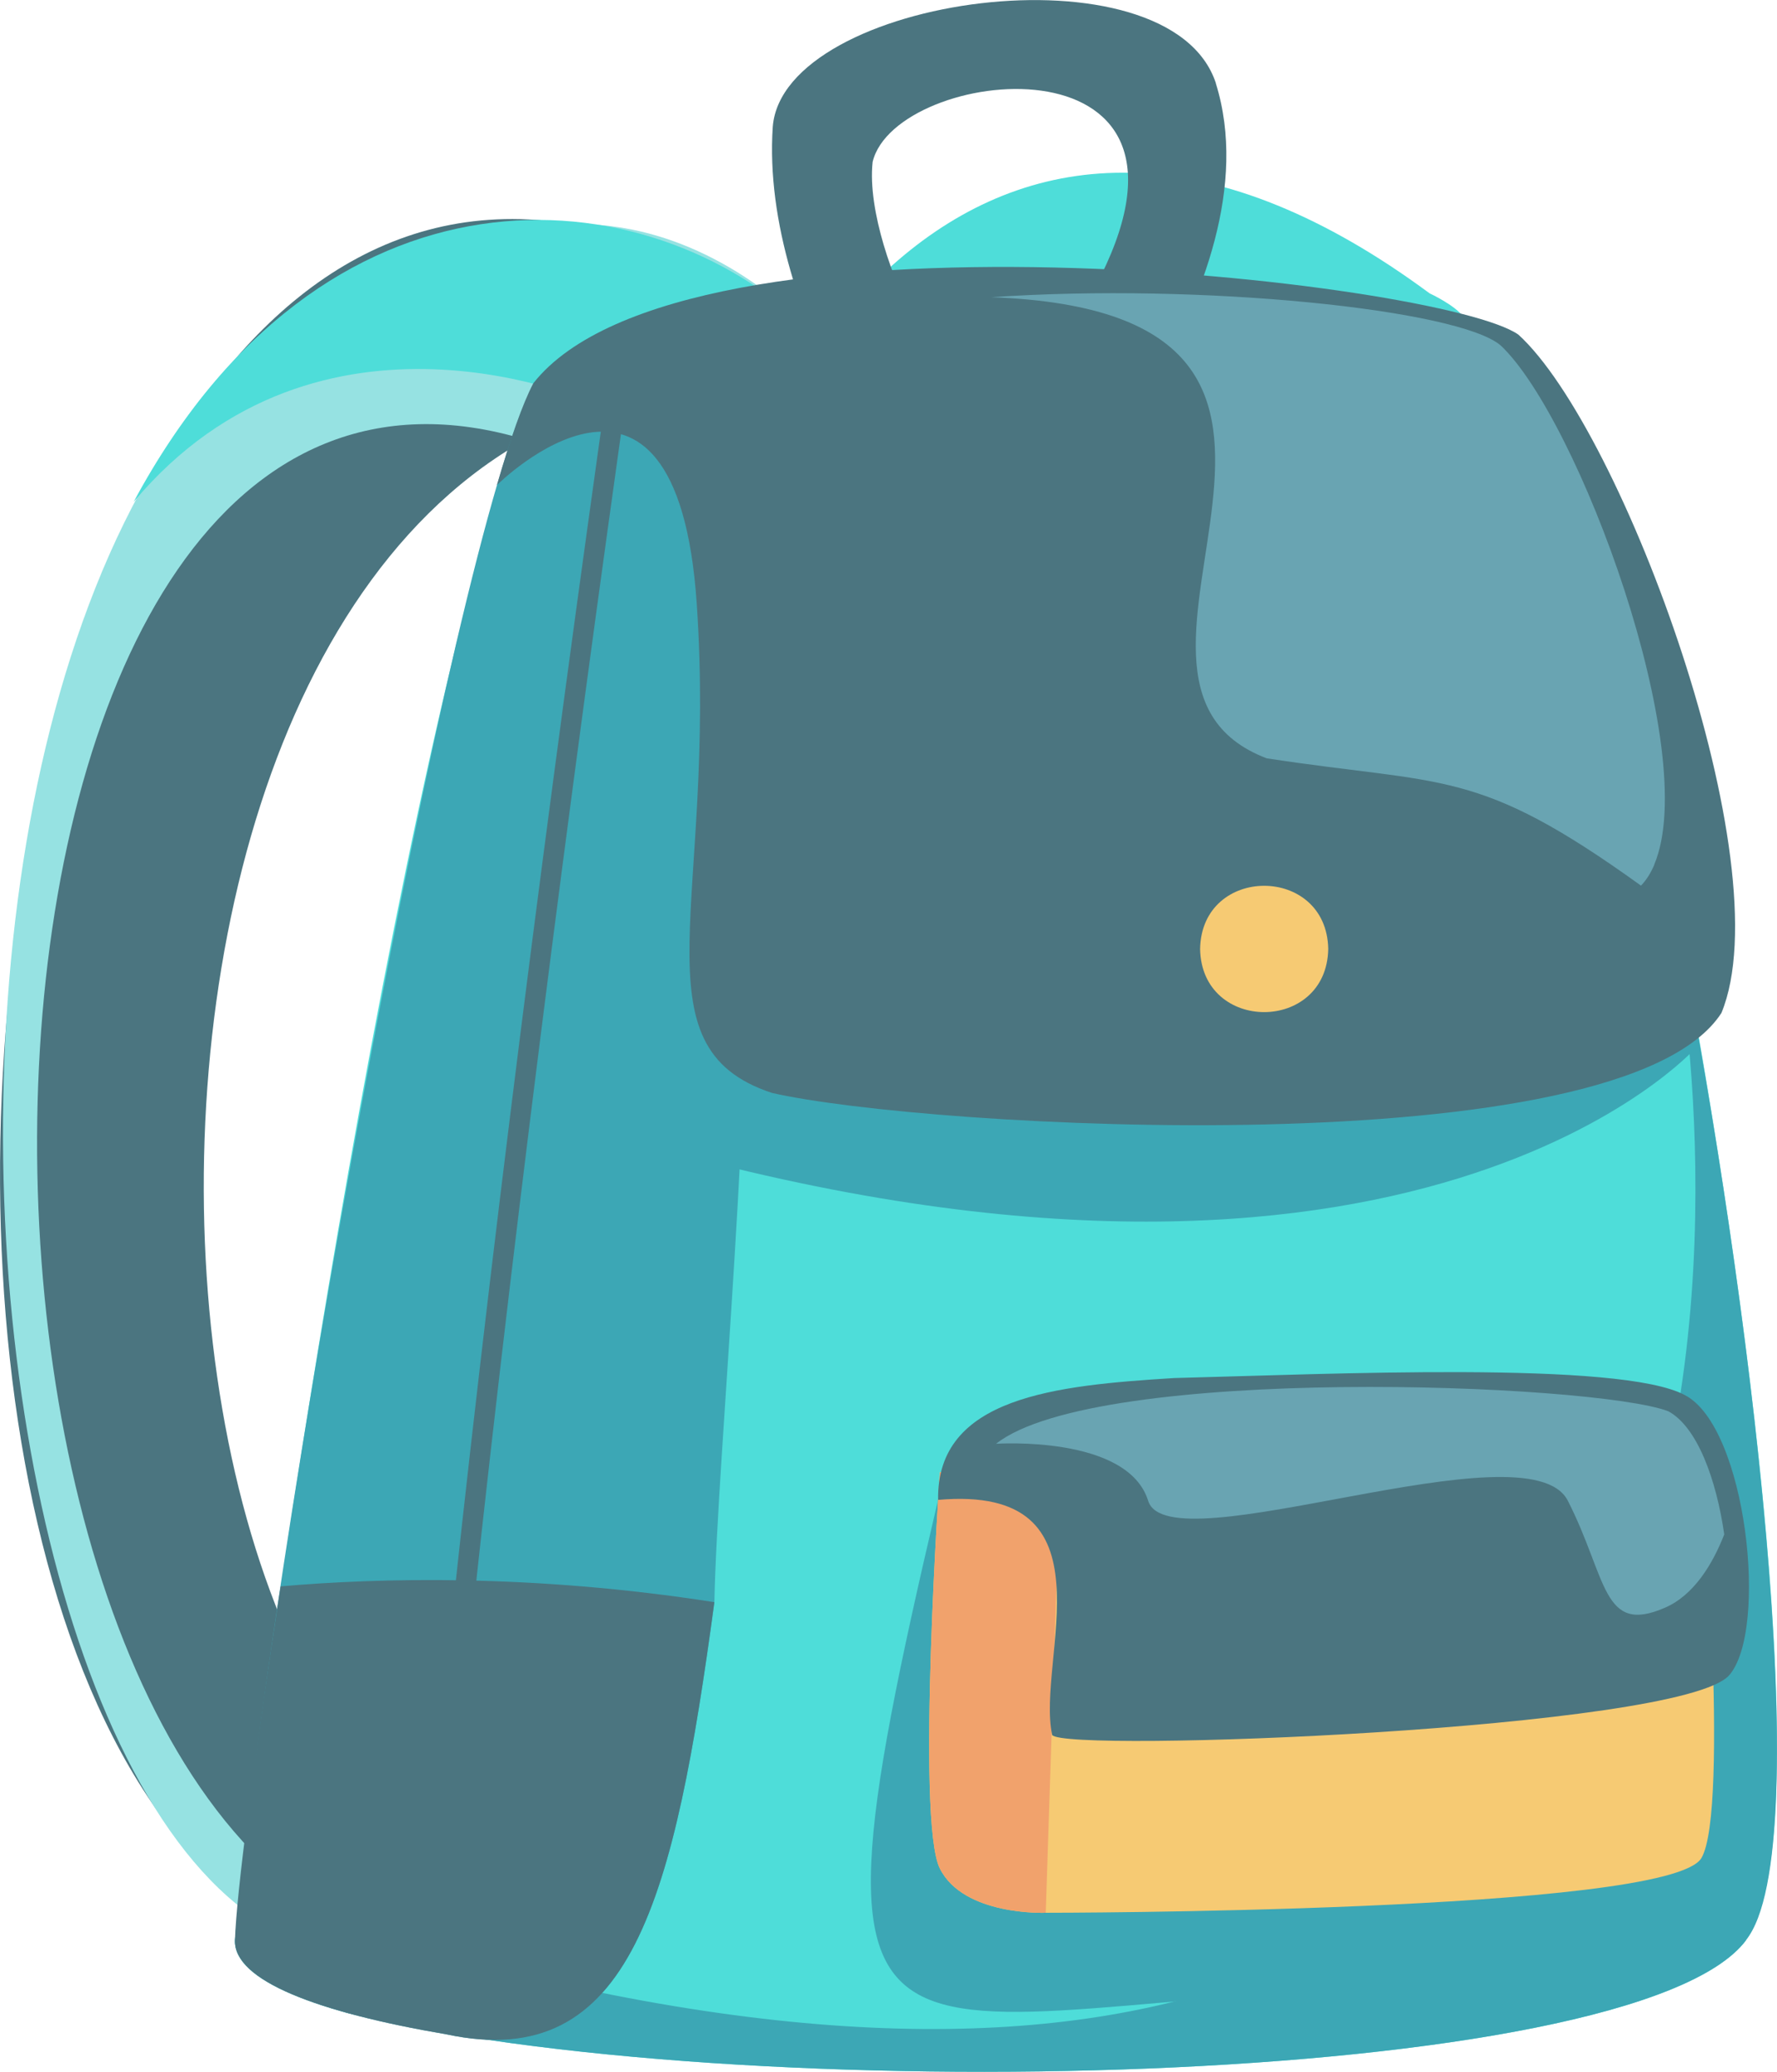
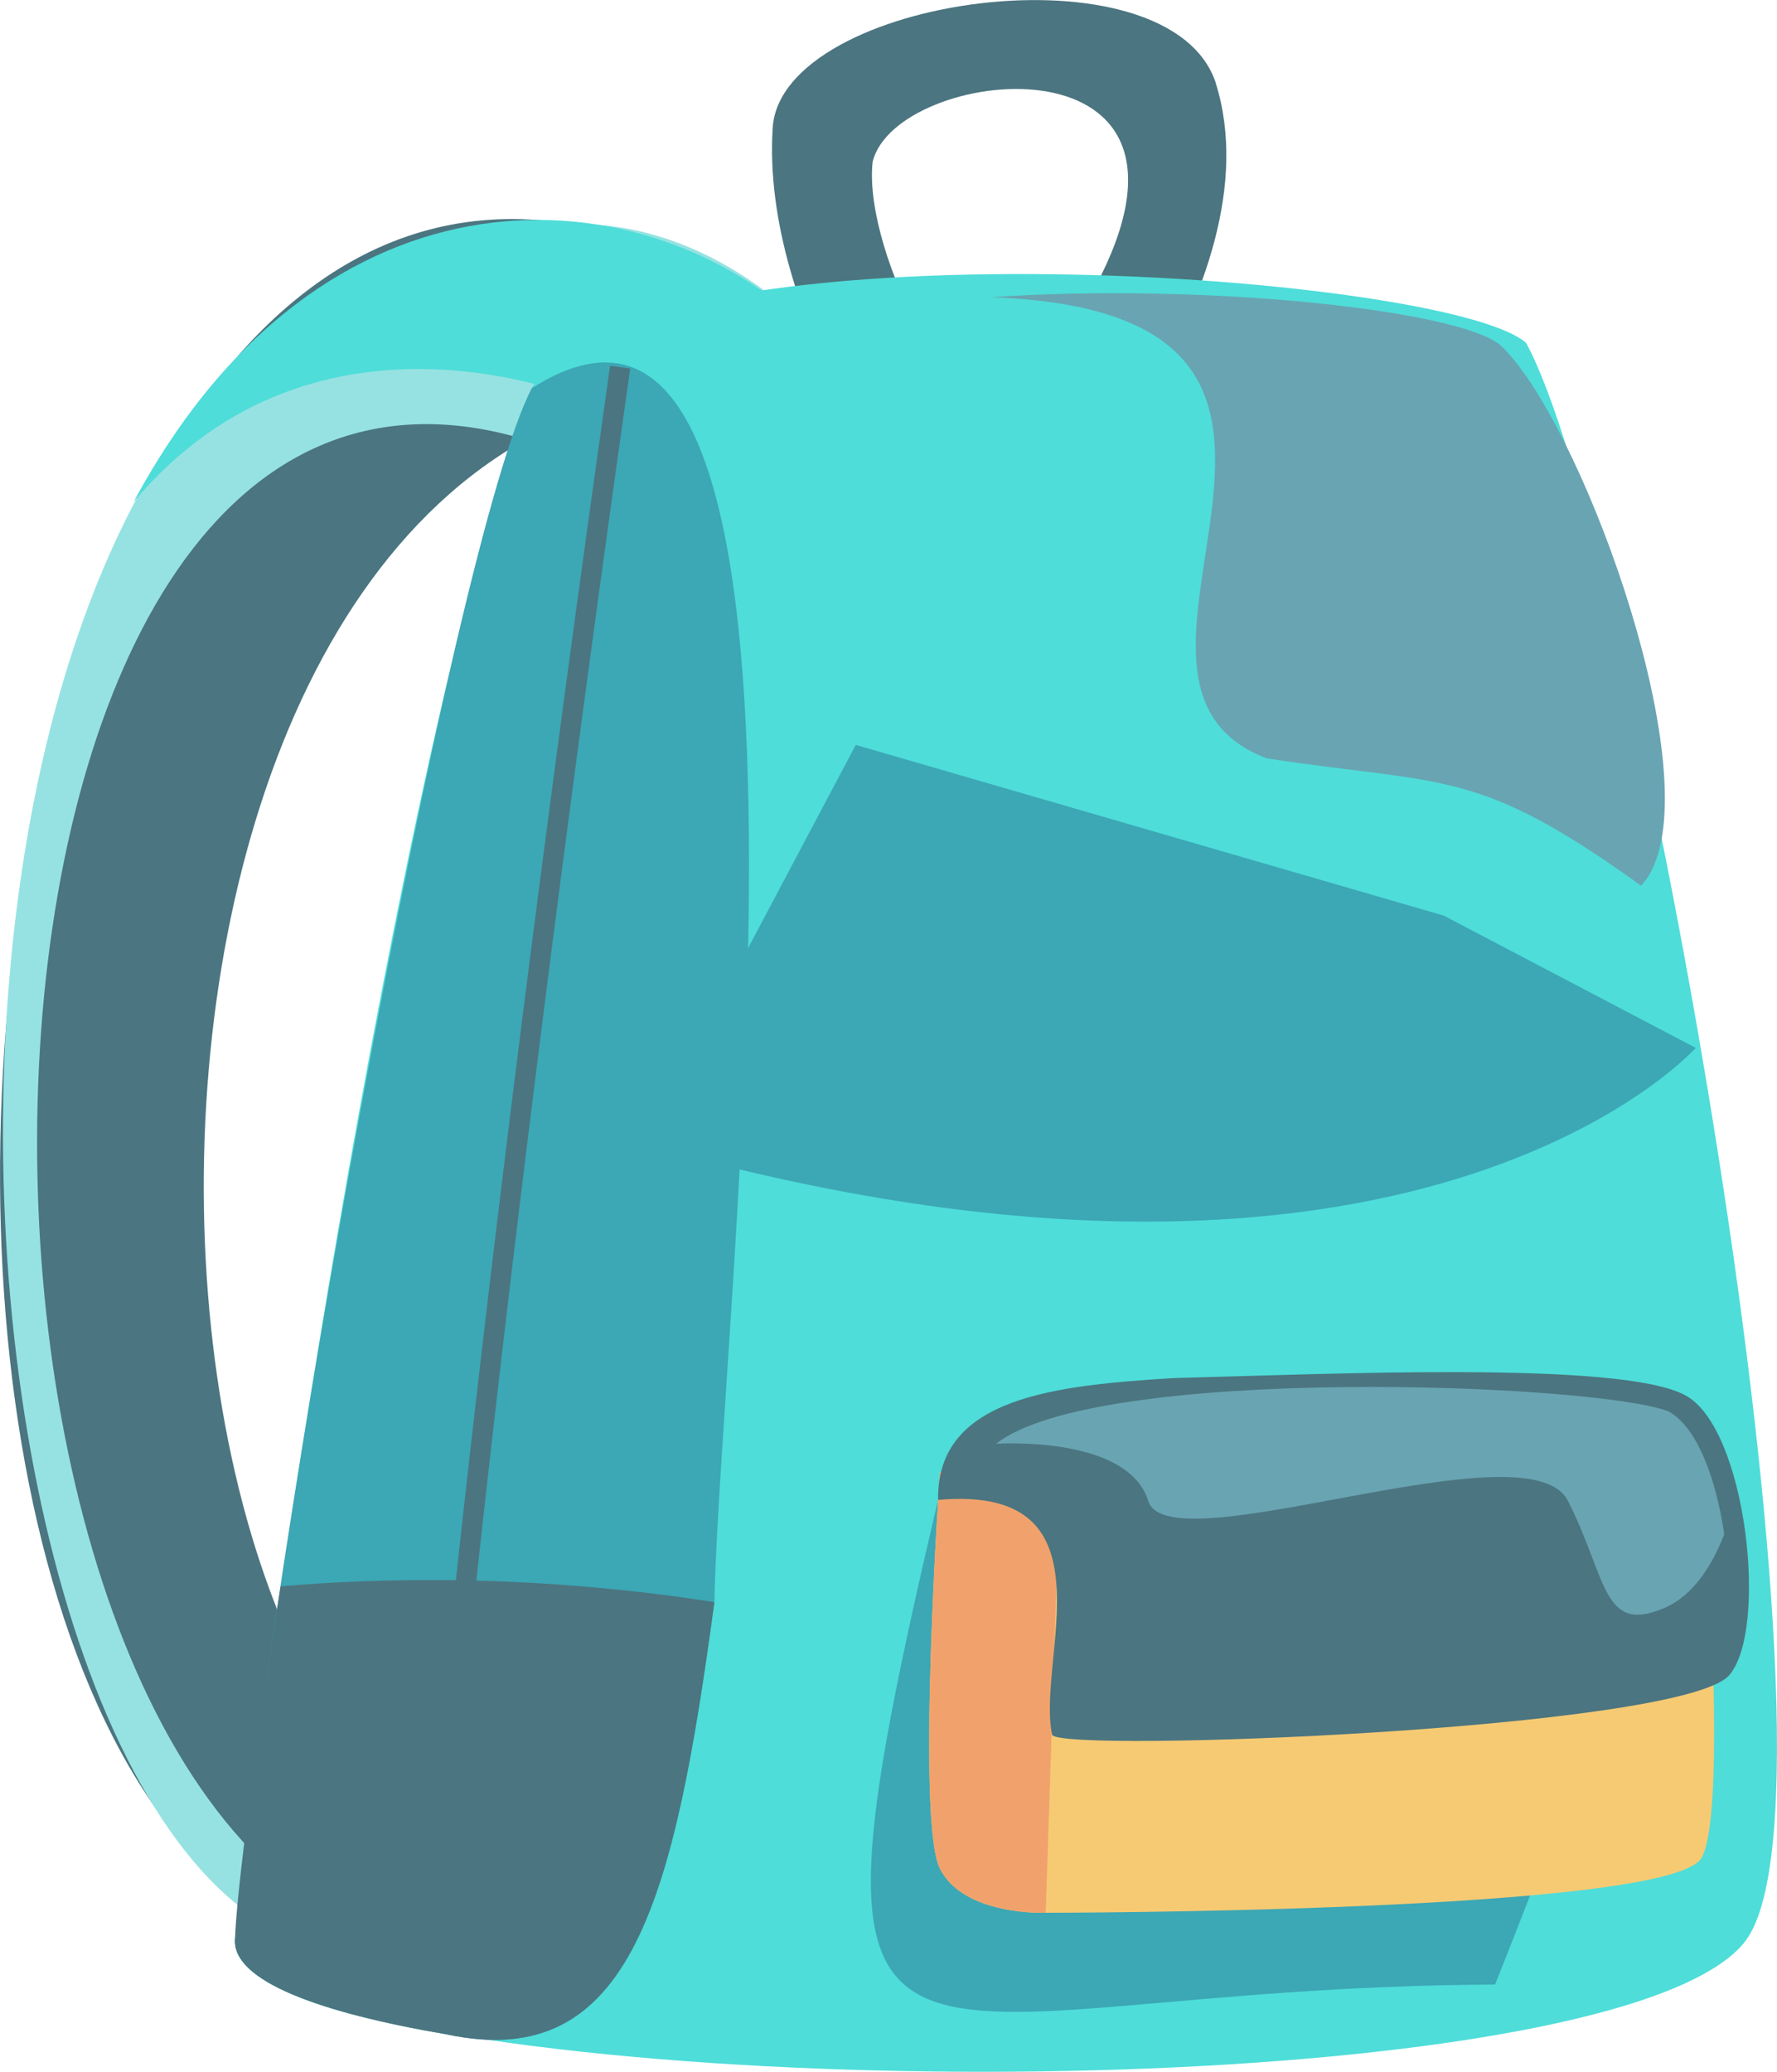
<svg xmlns="http://www.w3.org/2000/svg" id="Layer_2" viewBox="0 0 132.73 154.74">
  <defs>
    <style>.cls-1{fill:#3ca7b5;}.cls-1,.cls-2,.cls-3,.cls-4,.cls-5,.cls-6,.cls-7{stroke-width:0px;}.cls-2{fill:#4b7580;}.cls-3{fill:#f1a26c;}.cls-4{fill:#f6ca73;}.cls-5{fill:#96e2e2;}.cls-6{fill:#69a4b2;}.cls-7{fill:#4eddd9;}</style>
  </defs>
  <g id="Layer_1-2">
-     <path class="cls-7" d="M103.89,25.53c-53.7-4.55-54,103.29-18.36,111.33-2.36.84-12.96,4.61-15.09,5.36C25.99,126.85,43.11-25.17,106.78,21.91c0,0,7.82,3.62-2.89,3.62Z" />
    <path class="cls-2" d="M58.27,28.99C4.57,24.44,4.27,132.27,39.91,140.32c-2.36.84-12.96,4.61-15.09,5.36C-19.62,130.31-2.5-21.71,61.16,25.37c0,0,7.82,3.62-2.89,3.62Z" />
    <path class="cls-5" d="M58.27,28.99c-4.68,0-11.82.19-18.98,3.86C-6.09,19.1-8.39,130.65,28,144.55l-3.18,1.12C-7.97,139.83-13.65,13.17,43.18,16.74c8.93,0,15.46,5.99,17.39,7.99.38.4.59.64.59.64,0,0,7.83,3.61-2.89,3.61Z" />
    <path class="cls-2" d="M90.82,6.22c-3.44-10.52-32.33-6.5-33.1,3.25-.48,7.17,2.23,14.65,5.36,20.66h22.19s.32-.48.81-1.31h0c3.7-6.46,7.11-14.99,4.73-22.61ZM82.24,20.6c-.48,1.02-1.15,2.27-1.66,3.03h-12.4c-1.39-2.49-3.4-7.87-3-11.54,1.72-7.13,26.17-9.89,17.05,8.51Z" />
    <path class="cls-7" d="M130.42,144.92c-8.31,11.09-75.71,12.67-104.71,5.37-5.15-1.46-8.24-3.24-8.16-5.37,1.11-13.45,12.08-89.48,22.17-115.92,7-12.86,68.06-8.75,74.26-3.4,7.96,14.4,24.9,107.81,16.44,119.31Z" />
    <path class="cls-7" d="M60.57,24.73l-16.25,5.4s-20.4-9.25-34.34,7.36c14.11-26.25,38.18-24.81,50.59-12.76Z" />
-     <path class="cls-1" d="M130.42,144.92c-8.31,11.09-75.71,12.67-104.71,5.37h0c.29,0,15.15-2.32,15.15-2.32,104.43,23.72,84.2-78.05,84.2-78.05,0,0,.14.03.41.11,5.06,25.56,10.44,68.15,4.94,74.88Z" />
    <path class="cls-1" d="M53.36,119.66c-2.98,22.04-6.14,35.26-20.01,32.29-9.63-1.64-15.9-4.01-15.8-7.03,2.42-27.39,16.17-104.45,22.17-115.92,24.52-15.64,14.09,68.43,13.64,90.66Z" />
    <path class="cls-1" d="M126.66,78.27s-20.96,23.54-78.55,7.21l15.81-29.84,43.92,12.75,18.82,9.88Z" />
    <path class="cls-2" d="M34.65,126.65l-1.5-.18c3.38-32.38,7.88-67.07,12.42-99.15l1.5.21c-4.54,32.1-9.03,66.73-12.41,99.13Z" />
-     <path class="cls-2" d="M128.58,75.66c-7.49,11.61-59.52,8.6-70.93,5.97-10.43-3.44-4.09-14.38-5.61-36.57-1.52-22.19-14.92-8.83-14.92-8.83,1-3.46,1.91-6.07,2.72-7.61,11.21-14.2,67.97-7.63,73.58-3.62,7.8,7.11,19.75,39.55,15.16,50.66Z" />
-     <path class="cls-4" d="M99.21,70.88c-.11,6.29-9.46,6.29-9.57,0,.11-6.29,9.46-6.29,9.57,0Z" />
    <path class="cls-1" d="M70.07,112.02c-11.94,50.81-4.3,36.43,41.6,36.21,0,0,5.61-14.03,5.61-15.05s-47.21-21.16-47.21-21.16Z" />
-     <path class="cls-2" d="M53.36,119.66c-2.98,22.04-6.14,35.26-20.01,32.29-9.63-1.64-15.9-4.01-15.8-7.03.11-3.53,1.43-13.59,3.41-26.43,7.36-.64,18.83-.94,32.4,1.18Z" />
+     <path class="cls-2" d="M53.36,119.66c-2.98,22.04-6.14,35.26-20.01,32.29-9.63-1.64-15.9-4.01-15.8-7.03.11-3.53,1.43-13.59,3.41-26.43,7.36-.64,18.83-.94,32.4,1.18" />
    <path class="cls-6" d="M123.57,64.58c-.26.61-.59,1.15-1,1.57-12.29-8.85-14.58-7.46-27.96-9.51-15.66-5.96,11.72-33.26-20.56-34.44,15.6-1.08,34.91.9,38.05,3.61,5.79,5.46,15.02,30.35,11.46,38.77Z" />
    <path class="cls-4" d="M127.08,138.79c-2.46,4.09-48.97,4.08-48.97,4.08,0,0-6.13.26-7.91-3.31-1.79-3.57,0-29.59,0-29.59l10.2-2.55,46.68,1.53s2.14,26.28,0,29.84Z" />
    <path class="cls-3" d="M79.13,111.75l-1.02,31.12s-6.13.26-7.91-3.31c-1.79-3.57,0-29.59,0-29.59l8.93,1.78Z" />
    <path class="cls-2" d="M129.14,125.15c-3.73,4.05-49.67,5.78-50.55,4.44-1.22-5.64,4.88-18.74-8.52-17.56-.12-7.69,8.77-8.55,17.63-9.1,11.48-.29,33.35-1.31,38.14,1.27,4.62,2.37,6.28,17.61,3.3,20.95Z" />
    <path class="cls-6" d="M128.79,114.61c-.88,2.25-2.28,4.54-4.42,5.47-4.71,2.06-4.3-2.16-7.26-7.98-2.95-5.82-29.83,4.93-31.35,0-1.53-4.93-11.36-4.26-11.36-4.26,7.5-5.94,44.65-4.54,50.21-2.43,2.17,1.17,3.59,5.11,4.18,9.2Z" />
  </g>
</svg>